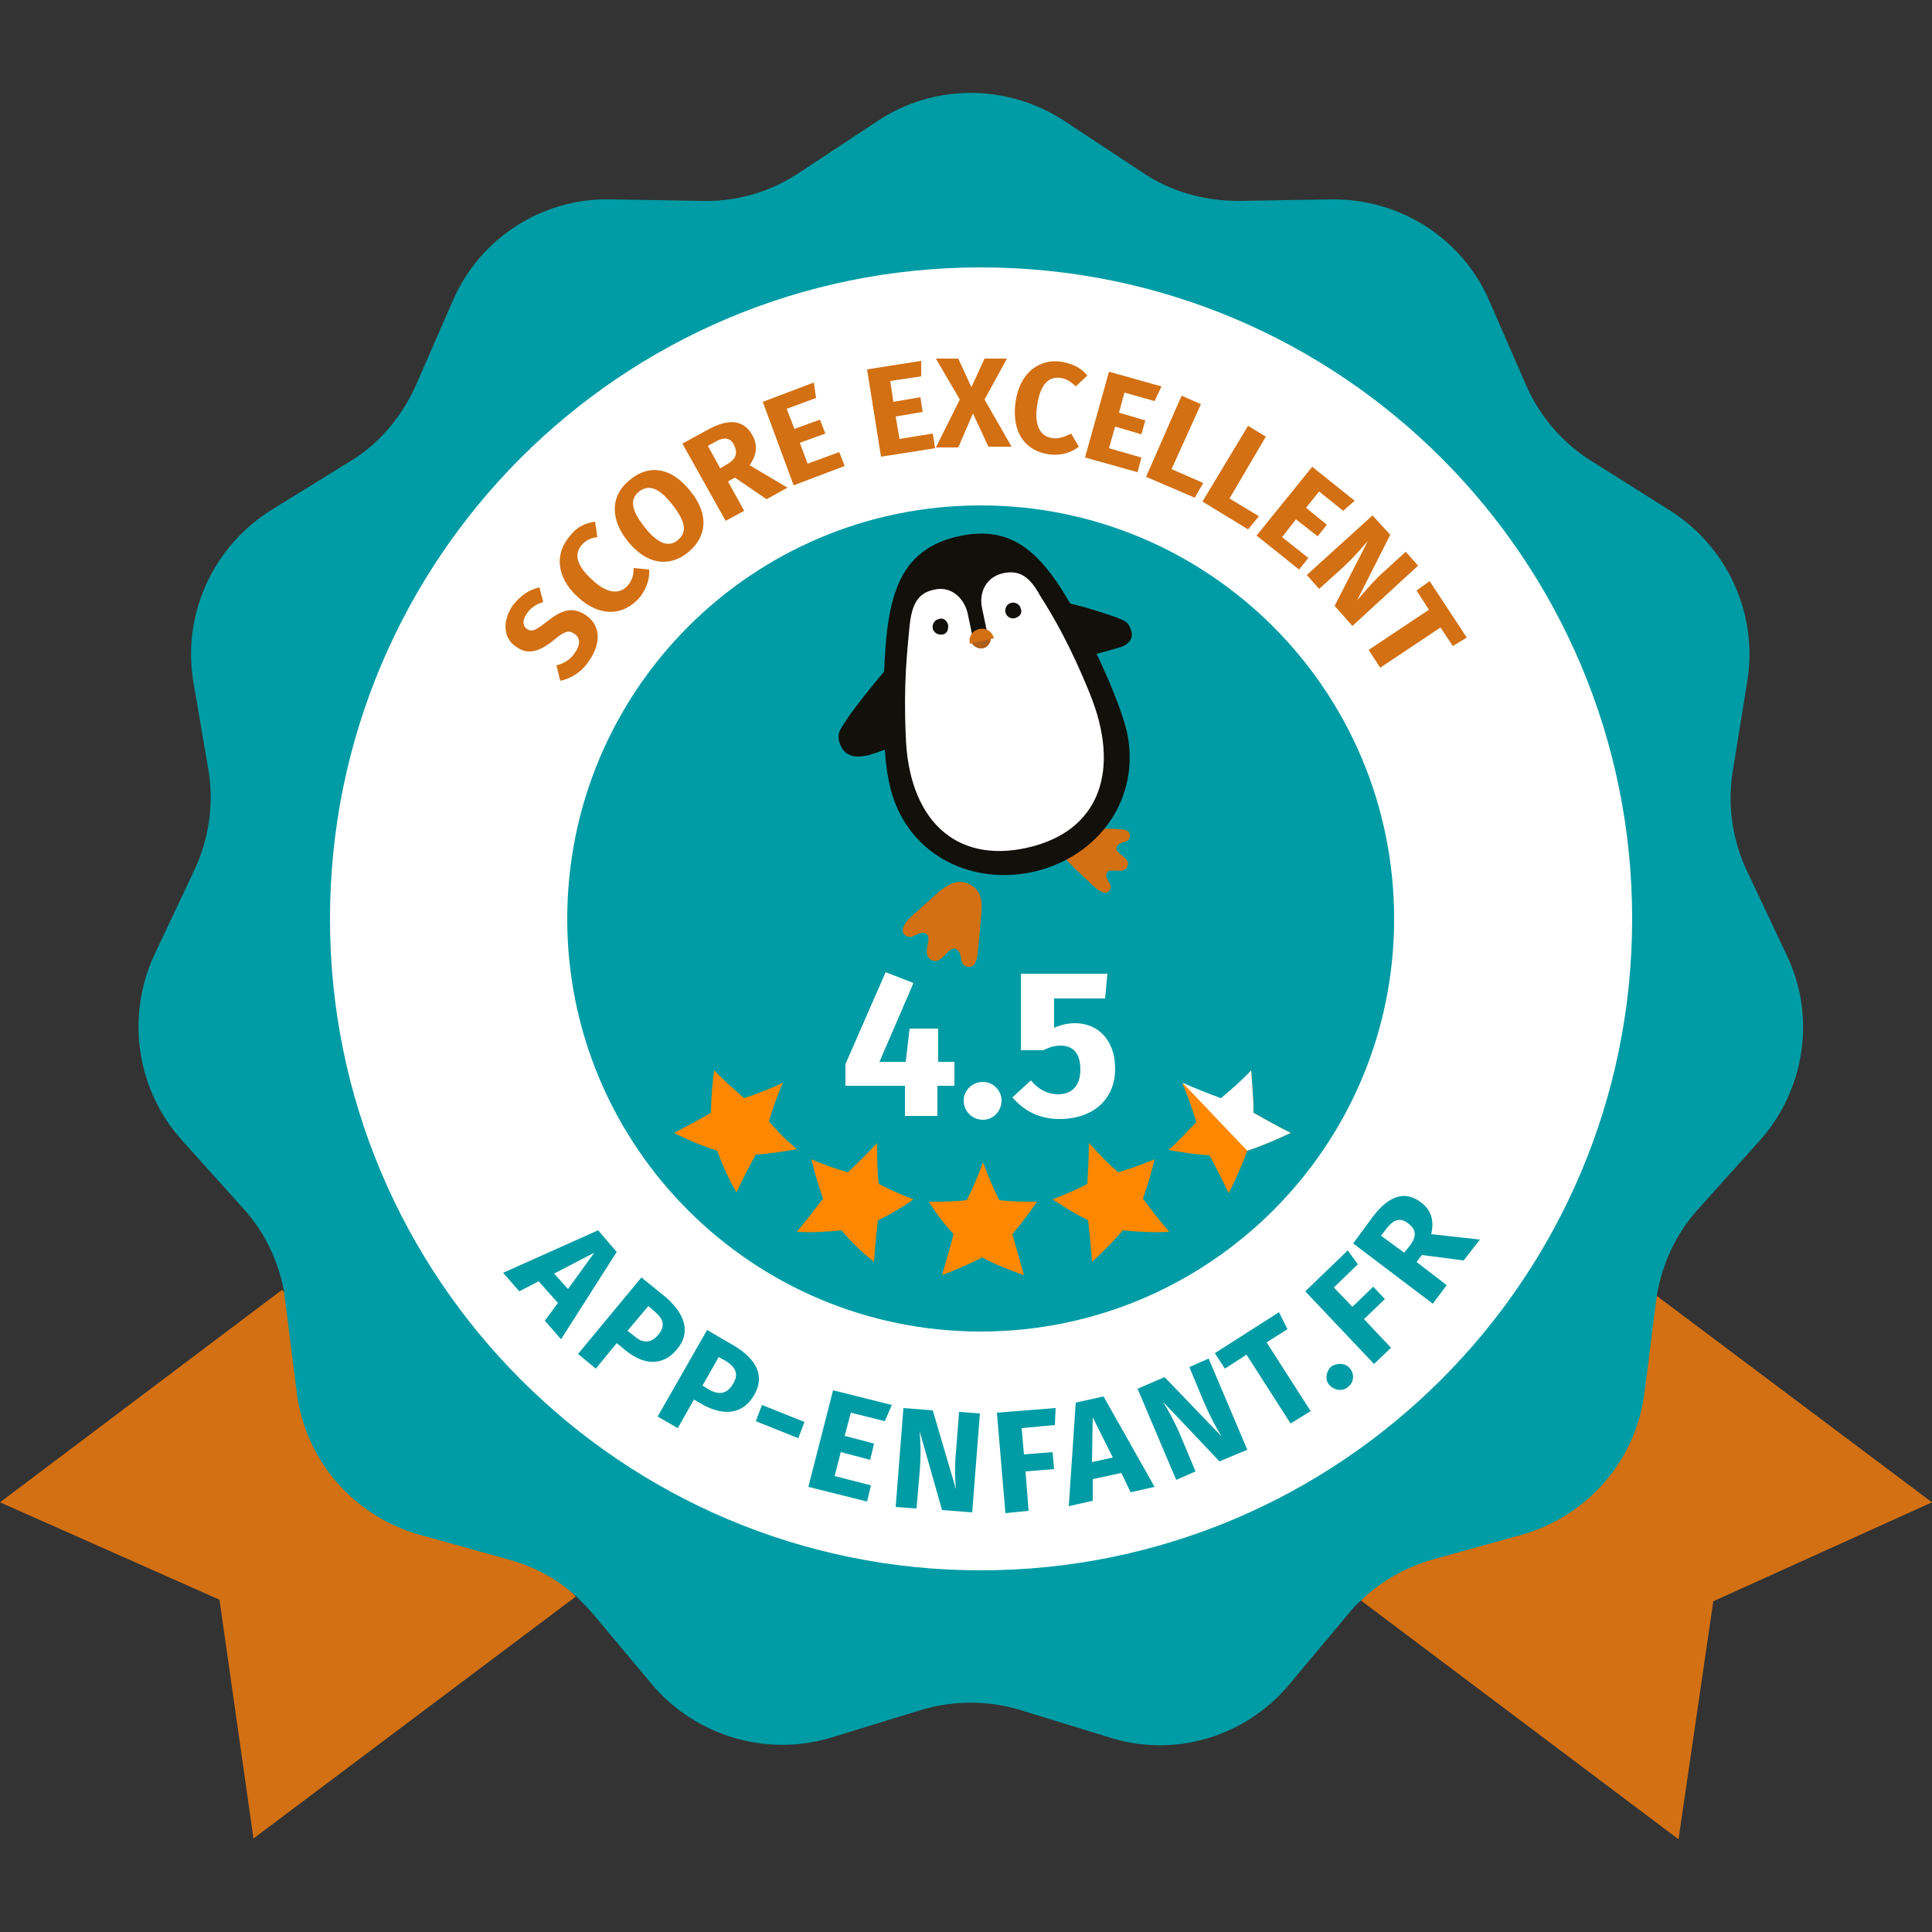
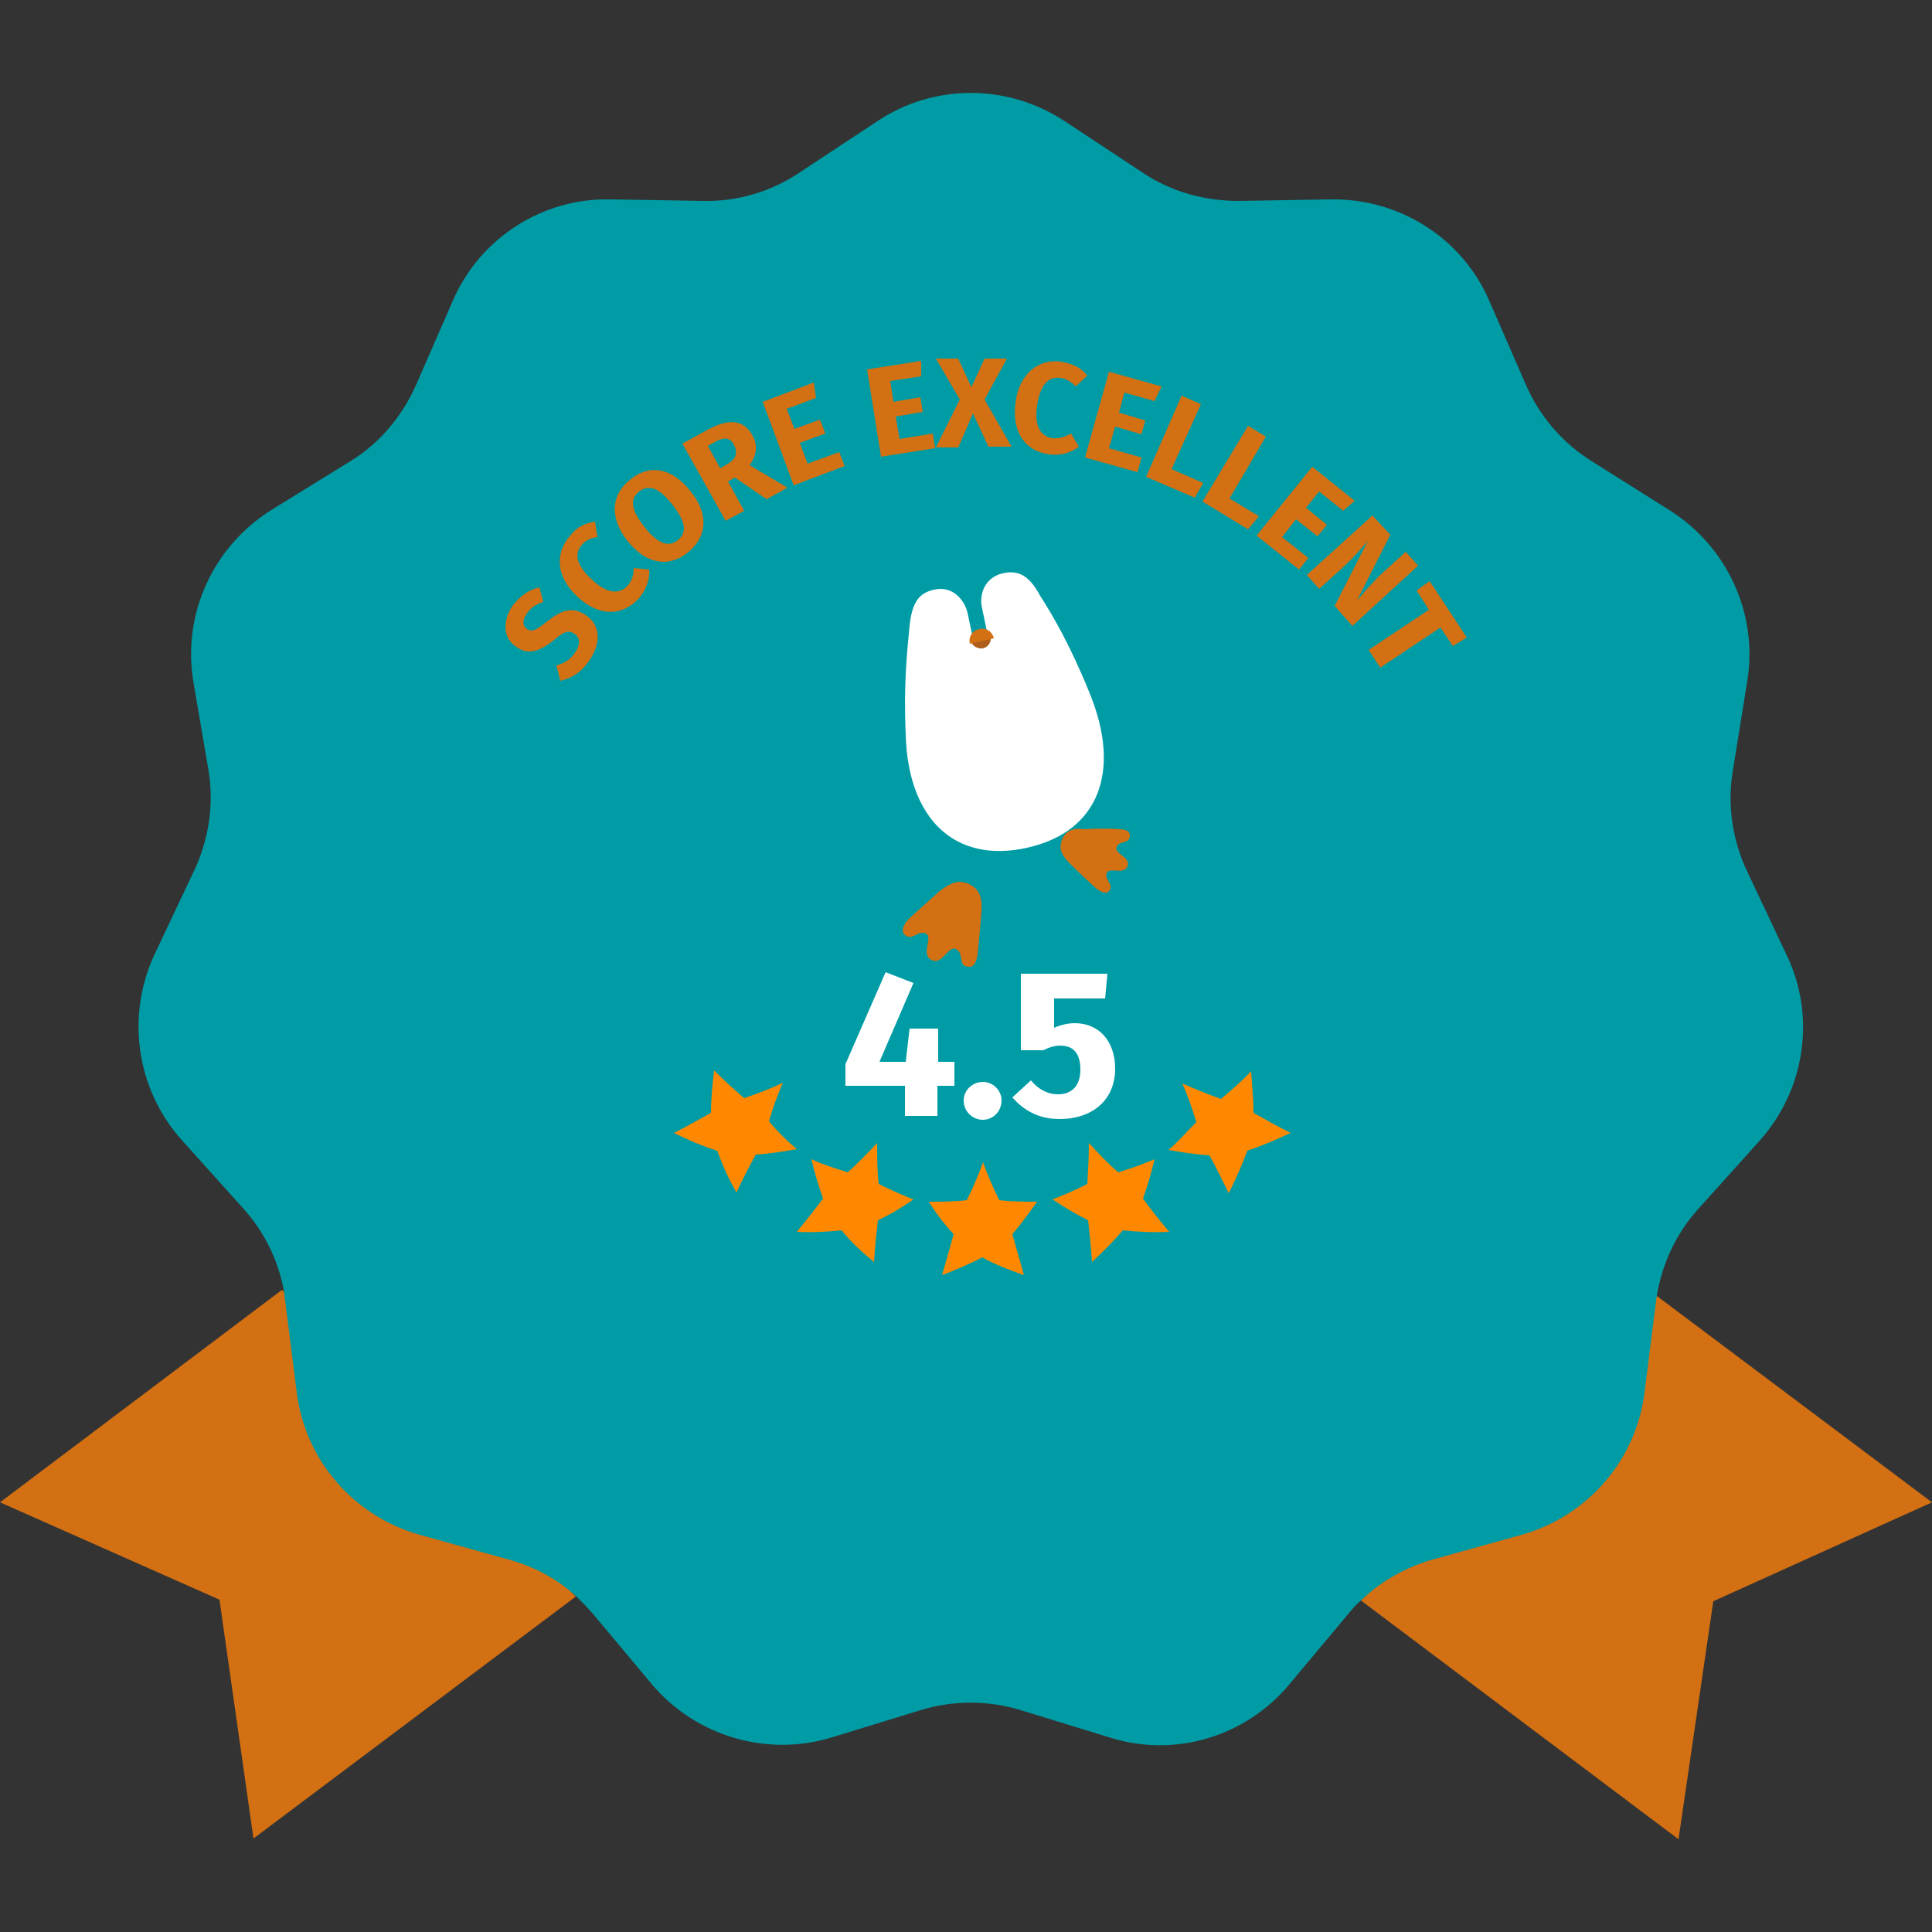
<svg xmlns="http://www.w3.org/2000/svg" viewBox="0 0 250 250" xml:space="preserve">
  <rect x="0" y="0" width="250" height="250" fill="#333333" stroke="none" />
  <path fill="#D27013" d="m250 194.4-28.3 12.8-4.5 30.8-41.1-30.9 38.3-39.4zM74.5 206.6l-41.7 31.3-4.4-30.9L0 194.4l36.5-27.5z" />
  <path fill="#009CA5" d="m227.7 147.6-8 8.9c-2.8 3.1-4.6 7-5.3 11.1 0 .2-.1.5-.1.7l-1.5 11.9c-1.1 8.8-7.4 16-15.9 18.4l-11.5 3.2c-3.5 1-6.7 2.8-9.3 5.3-.6.5-1.1 1.1-1.6 1.7l-7.7 9.2c-5.7 6.8-14.9 9.5-23.3 6.8l-11.4-3.5c-4.2-1.3-8.8-1.3-13 0l-11.4 3.5c-8.4 2.6-17.6-.1-23.3-6.8l-7.7-9.2c-.7-.8-1.4-1.5-2.1-2.2-2.5-2.3-5.5-3.9-8.8-4.8l-11.5-3.2c-8.5-2.4-14.8-9.6-15.9-18.4l-1.5-11.9c-.1-.5-.1-1-.2-1.5-.8-3.9-2.5-7.4-5.2-10.4l-8-8.9c-5.9-6.6-7.2-16.1-3.5-24l5.1-10.8c1.9-4 2.6-8.5 1.9-12.9l-2-11.7c-1.4-8.7 2.6-17.4 10.1-22.1l10.2-6.3c3.8-2.3 6.7-5.8 8.5-9.8l4.8-11c3.5-8.1 11.6-13.3 20.4-13.1l12 .2c4.4.1 8.8-1.2 12.5-3.7l10-6.6c7.3-4.9 16.9-4.9 24.3 0l10 6.6c3.7 2.5 8 3.7 12.5 3.7l12-.2c8.8-.1 16.9 5 20.4 13.1l4.8 11c1.8 4.1 4.8 7.5 8.5 9.8l10 6.3c7.5 4.7 11.5 13.4 10.1 22.1l-1.9 11.8c-.7 4.4 0 8.9 1.9 12.9l5.1 10.8c3.8 7.9 2.4 17.4-3.5 24z" />
-   <path fill="#FFFFFF" d="M126.9 34.6c-46.5 0-84.2 37.7-84.2 84.3 0 46.5 37.7 84.3 84.2 84.3s84.3-37.7 84.3-84.3c0-46.6-37.7-84.3-84.3-84.3zm0 137.7c-29.5 0-53.5-23.9-53.5-53.4s23.9-53.5 53.5-53.5c29.5 0 53.5 23.9 53.5 53.5 0 29.5-24 53.4-53.5 53.4z" />
  <path fill="#FF8800" d="M162.2 144c1.6.9 3.2 1.8 4.8 2.6-1.9.9-3.8 1.7-5.6 2.3-.7 1.9-1.5 3.7-2.4 5.5-.8-1.6-1.6-3.3-2.5-4.9-1.8-.1-3.6-.4-5.3-.7 1.3-1.1 2.4-2.4 3.6-3.6-.5-1.7-1.1-3.4-1.8-5 1.6.7 3.3 1.4 5 2 1.3-1.1 2.7-2.3 3.9-3.6.1 1.7.3 3.5.3 5.4zM145.3 159.2c-1.2 1.4-2.6 2.8-4 4.1-.1-1.8-.3-3.6-.5-5.4-1.6-.8-3.1-1.7-4.6-2.7 1.5-.6 3-1.2 4.5-2 .1-1.8.2-3.5.2-5.3 1.2 1.3 2.4 2.6 3.8 3.8 1.6-.5 3.1-1 4.7-1.7-.4 1.7-.9 3.4-1.5 5.1 1.1 1.5 2.2 2.9 3.4 4.3-2.2.1-4.1 0-6-.2zM127.1 162.7c-1.7.9-3.4 1.6-5.2 2.3.5-1.7 1-3.5 1.5-5.3-1.2-1.3-2.3-2.7-3.2-4.2 1.6 0 3.3 0 4.9-.2.8-1.6 1.5-3.2 2.1-4.9.6 1.6 1.3 3.3 2.1 4.9 1.6.2 3.2.2 4.9.2-1 1.4-2 2.8-3.2 4.2.5 1.8 1 3.5 1.5 5.3-2-.7-3.8-1.4-5.4-2.3zM108.9 159.2c-1.9.2-3.8.3-5.8.2 1.2-1.4 2.3-2.9 3.4-4.3-.6-1.7-1.1-3.4-1.5-5.1 1.5.7 3.1 1.2 4.7 1.7 1.3-1.2 2.6-2.5 3.8-3.8 0 1.8 0 3.5.2 5.3 1.4.7 2.9 1.4 4.5 2-1.4 1-2.9 1.9-4.6 2.7-.2 1.8-.4 3.6-.5 5.4-1.6-1.3-3-2.6-4.2-4.1zM92.8 148.9c-1.9-.6-3.8-1.4-5.6-2.3 1.6-.8 3.2-1.7 4.8-2.6 0-1.9.2-3.7.4-5.5 1.3 1.3 2.6 2.5 3.9 3.6 1.7-.6 3.4-1.2 5-2-.7 1.6-1.3 3.3-1.8 5 1.1 1.3 2.3 2.5 3.6 3.6-1.7.3-3.5.6-5.3.7-.9 1.6-1.7 3.2-2.5 4.9-1-1.7-1.8-3.5-2.5-5.4z" />
-   <path fill="#FFFFFF" d="M162.2 144c1.6.9 3.2 1.8 4.8 2.6-1.9.9-3.8 1.7-5.6 2.3-2.8-2.9-5.6-5.9-8.4-8.8 1.6.7 3.3 1.4 5 2 1.3-1.1 2.7-2.3 3.9-3.6.1 1.8.3 3.6.3 5.5z" />
  <path fill="#009CA5" d="m72.2 168.6-2.5-2.8-2.5 1.3-2.1-2.4 12.3-5.5 2.4 2.8-7.2 11.3-2.1-2.4 1.7-2.3zm1.3-1.8 3.4-4.7-5.2 2.7 1.8 2zm14.1 7.8c-1.9 2.3-4.4 2-6.7.1l-1.1-.9-2.7 3.3-2.3-1.9 8.2-9.9 3.2 2.6c2.5 2.2 3.2 4.6 1.4 6.7zm-2.4-1.9c.9-1.1.7-2-.5-3l-.8-.7-2.7 3.2.9.7c1 .9 2.1 1 3.1-.2zm12.4 7.8c-1.5 2.6-4 2.7-6.6 1.3l-1.2-.7-2.1 3.7-2.6-1.5 6.4-11.2 3.6 2.1c2.8 1.7 3.9 3.9 2.5 6.3zm-2.7-1.5c.7-1.2.3-2.1-1-2.9l-.9-.5-2.1 3.7 1 .6c1.2.6 2.2.5 3-.9zm3.7 2.8 5.5 2.2-.8 2.1-5.5-2.2.8-2.1zm15.9 2.1-4.4-1.1-.8 3 3.8 1-.5 2.1-3.8-1-.8 3.1 4.7 1.2-.5 2.1-7.6-1.9 3.2-12.5 7.6 1.9-.9 2.1zm11.3 11.8-3.9-.3-2.9-10.2c.1 1.2.2 2.9 0 5.3l-.4 4.7-2.7-.2 1-12.8 3.8.3 3 10.2c-.1-1-.2-2.8 0-4.8l.4-5.2 2.7.2-1 12.8zm3.2-12.9 7.6-.6-.1 2.2-4.3.4.3 3.4 3.7-.3.2 2.2-3.7.3.4 5.1-3 .3-1.1-13zm16.1 7.8-3.7.8v2.8l-3.1.7.9-13.4 3.6-.8 6.6 11.7-3.1.7-1.2-2.5zm-1.1-2-2.6-5.2-.1 5.8 2.7-.6zm17.4-1-3.6 1.5-7.3-7.7c.6 1 1.5 2.5 2.4 4.7l1.8 4.3-2.5 1.1-5-11.8 3.5-1.5 7.4 7.7c-.6-.9-1.4-2.4-2.2-4.2l-2-4.8 2.5-1.1 5 11.8zm5.2-15.6-2.7 1.7 5.7 8.9-2.6 1.6-5.7-8.9-2.8 1.8-1.3-2 8.3-5.3 1.1 2.2zm8.1 5.1c.6.7.5 1.8-.3 2.4-.7.6-1.8.4-2.4-.3-.6-.7-.4-1.8.3-2.4.8-.5 1.9-.4 2.4.3zm-5.8-10 5.5-5.3 1.3 1.8-3.1 3 2.4 2.5 2.7-2.6 1.5 1.6-2.7 2.6 3.5 3.7-2.2 2.1-8.9-9.4zm15.1-4.7-.7.9 3.9 3-1.8 2.4-10.3-7.8 2.5-3.4c2.1-2.8 4.2-3.5 6.3-1.9 1.3 1 1.7 2.3 1.3 4.1l6.3.7-2.1 2.7-5.4-.7zm-2.3-.3.8-1c.8-1.1.8-2-.3-2.8-1-.8-1.9-.5-2.8.7l-.7.9 3 2.2z" />
  <path fill="#D27013" d="m69.8 76 .5 1.9c-1 .3-1.7.8-2.2 1.6-.5.8-.5 1.5.1 1.9.6.4 1.1.2 2.6-1 1.8-1.4 3.2-2 5-.8 1.8 1.2 2.1 3.4.5 5.8-1.1 1.7-2.5 2.4-3.8 2.7l-.5-2c1.1-.3 1.9-.8 2.5-1.8.6-.9.6-1.8-.2-2.3-.7-.5-1.3-.3-2.6.8-2.1 1.7-3.5 1.9-4.9.9-1.7-1.1-1.8-3.3-.5-5.3 1.1-1.4 2.2-2.1 3.5-2.4zm7.2-8.5.3 2c-.8.1-1.5.4-2 1-1 1.1-.8 2.6 1.3 4.5 2 1.9 3.6 1.9 4.6.8.6-.7.8-1.4.8-2.3l2 .2c.1 1.1-.3 2.5-1.3 3.7-2.1 2.3-5.1 2.5-8-.2-2.8-2.6-2.9-5.7-.9-7.9.9-1.2 2-1.6 3.2-1.8zm12.3-4c2.4 2.9 2.3 5.9-.3 8-2.5 2-5.4 1.5-7.8-1.5-2.3-2.9-2.2-5.9.3-7.9 2.5-2.1 5.4-1.6 7.8 1.4zm-5.9 4.7c1.8 2.3 3.2 2.6 4.3 1.7 1.2-1 1.1-2.3-.7-4.6s-3.1-2.6-4.3-1.7c-1.2 1-1.1 2.3.7 4.6zm11.7-6.4-.9.5 2.1 3.8-2.4 1.3-5.6-10 3.3-1.8c2.7-1.5 4.7-1.3 5.8.8.7 1.3.5 2.5-.4 3.8l4.9 2.9-2.7 1.5-4.1-2.8zm-1.9-1.2 1-.6c1-.6 1.3-1.3.8-2.4-.5-1-1.3-1.1-2.5-.4l-.9.5 1.6 2.9zm12.4-9.1-3.8 1.4 1 2.6 3.3-1.2.7 1.8-3.3 1.2 1 2.7 4.1-1.5.7 1.8-6.6 2.5-4-10.8 6.6-2.5.3 2zm13.6-2.8-4 .6.4 2.7 3.5-.6.3 1.9-3.5.6.5 2.9 4.3-.7.3 1.9-7 1.1-1.8-11.3 7-1.1v2zm11.7 9.1h-3l-2-4.3-1.9 4.4h-2.9l3.1-6.2-3.1-5.3h2.9l1.7 3.7 1.7-3.7h2.9l-2.9 5.3 3.5 6.1zm9.8-9.2-1.5 1.4c-.6-.6-1.2-1-2-1.1-1.5-.2-2.6.8-3 3.6-.4 2.7.5 4 2 4.2.9.1 1.6-.2 2.4-.6l1 1.7c-.9.7-2.2 1.2-3.8 1-3.1-.4-4.9-2.8-4.4-6.7.5-3.8 3-5.7 5.9-5.3 1.6.3 2.6.8 3.4 1.8zm8.7 3.3-3.9-1.1-.7 2.6 3.4 1-.5 1.8-3.4-1-.8 2.8 4.2 1.2-.5 1.9-6.8-1.9 3.1-11.1 6.8 1.9-.9 1.9zm2.2 8.8 4.1 1.8-1.1 1.9-6.3-2.7 4.6-10.5 2.5 1.1-3.8 8.4zm7.5 3.8 3.8 2.3-1.4 1.7-5.9-3.6 5.9-9.8 2.3 1.4-4.7 8zm14.7 1.6-3.1-2.5-1.7 2.1 2.7 2.2-1.2 1.5-2.8-2.2-1.8 2.3 3.4 2.7-1.2 1.5-5.5-4.4 7.2-8.9 5.5 4.4-1.5 1.3zM175 81l-2.3-2.6L177 70c-.7.8-1.7 2-3.2 3.4l-3.1 2.8-1.6-1.8 8.5-7.7 2.3 2.5-4.3 8.5c.6-.7 1.6-1.9 2.9-3.2l3.4-3.1 1.6 1.8L175 81zm13 2.6-1.6-2.4-7.8 5.2-1.5-2.3 7.8-5.2-1.6-2.5 1.7-1.2 4.8 7.3-1.8 1.1z" />
  <path fill="#FFFFFF" d="M123.4 140.5h-2.1v3.9h-4.2v-3.9h-7.7v-2.8l5.2-11.9 3.6 1.4-4.4 10.2h3.4l.5-4.3h3.7v4.3h2.1v3.1zm6.2 1.9c0 1.4-1.1 2.5-2.4 2.5-1.4 0-2.5-1.1-2.5-2.5 0-1.3 1.1-2.4 2.5-2.4 1.3 0 2.4 1.1 2.4 2.4zm13.4-13.2h-6.6v3.8c.9-.4 1.8-.6 2.7-.6 3 0 5.2 2.2 5.2 5.9 0 3.9-2.8 6.5-7.2 6.5-2.8 0-4.7-1.2-6.1-2.8l2.4-2.2c.9 1.1 2.1 1.8 3.5 1.8 1.8 0 2.9-1.1 2.9-3.2 0-2.3-1.1-3.1-2.6-3.1-.7 0-1.4.2-2.2.6h-2.9V126h11.2l-.3 3.2z" />
  <g id="Pinguin">
    <path fill="#D27013" d="M127 117.9c-.1 1.5-.4 4.7-.5 5.6-.1.6-.3 1.7-1.2 1.6-1.4-.1-.5-1.7-1.6-2.3-1-.5-1.8 2.2-3.2 1.4s.3-2.9-.7-3.4-1.8 1.1-2.8.1c-.5-.6.1-1.4.5-1.9.6-.6 3-2.7 4.1-3.7 1.2-.9 2.3-1.6 3.8-.9 1.5.7 1.7 2 1.6 3.5zm10.4-9.2c-.5 1.3.2 2.2 1.1 3.1.9.9 2.8 2.7 3.4 3.2.4.3 1.2.8 1.6.3.7-.9-.6-1.4-.3-2.3.3-.9 2.2.3 2.7-.9s-1.8-1.6-1.4-2.5c.3-.9 1.7-.3 1.7-1.5 0-.7-.8-.8-1.4-.8-.7-.1-3.3-.1-4.5 0-1.3-.2-2.4.1-2.9 1.4z" />
-     <path fill="#12100B" d="M141.9 84.6c1.6-.4 2.9-.8 3.2-.9.6-.2 1.8-.9 1.2-2.3-.3-1-.9-1.1-1.8-1.5-.6-.2-3.4-1.2-6-1.8-.4-.6-.7-1.2-1.1-1.8-3.5-5.5-7.2-8.3-13.4-6.9-6.2 1.4-8.4 5.6-9.2 12.1-.2 1.6-.3 3.4-.4 5.4-2.3 2.7-4.5 5.6-4.9 6.3-.8 1.2-1.3 1.8-.8 3.1.8 2.1 2.9 1.6 3.8 1.4.2-.1 1-.3 2-.7.1 1.7.3 3.2.6 4.5 1.9 8.7 10.1 13.2 18.7 11.3 8.5-2 13.9-9.6 12-18.2-.7-2.8-2.2-6.4-3.9-10zm-19.4-3.1c-.1.3-.4.5-.7.5-.5.1-1-.2-1.2-.7v-.1c-.1-.5.2-1.1.8-1.2.5-.1 1.1.2 1.2.8.1.3.1.5-.1.7zm8.8-1.5c-.5.1-1.1-.2-1.2-.8-.1-.5.2-1.1.8-1.2.5-.1 1.1.2 1.2.8.2.5-.1 1-.8 1.2z" />
+     <path fill="#12100B" d="M141.9 84.6zm-19.4-3.1c-.1.3-.4.5-.7.5-.5.1-1-.2-1.2-.7v-.1c-.1-.5.2-1.1.8-1.2.5-.1 1.1.2 1.2.8.1.3.1.5-.1.7zm8.8-1.5c-.5.1-1.1-.2-1.2-.8-.1-.5.2-1.1.8-1.2.5-.1 1.1.2 1.2.8.2.5-.1 1-.8 1.2z" />
    <path fill="#FFFFFF" d="m128 83.1-.9-4.3c-.5-2.1.5-4.1 2.6-4.6s3.5.3 4.9 2.9c1.6 2.5 3.9 6.4 6.4 12.6 4.1 10 1.3 17.9-8.1 20-9.4 2.1-15.4-3.8-15.7-14.6-.3-6.6.2-11 .5-14.1.3-3 1.2-4.3 3.2-4.7 2.1-.5 3.8 1 4.3 3l.9 4.3 1.9-.5z" />
-     <path fill="#12100B" d="M131.3 80c-.5.1-1.1-.2-1.2-.8-.1-.5.2-1.1.8-1.2.5-.1 1.1.2 1.2.8.2.5-.1 1-.8 1.2zM122.7 80.9c0 .2 0 .5-.1.7-.1.3-.4.5-.7.5-.5.1-1-.2-1.2-.7v-.1c-.1-.5.2-1.1.8-1.2.5-.2 1 .1 1.2.8z" />
    <path fill="#AE5E18" d="M128.2 82.3c.1.8-.3 1.4-1 1.6-.7.1-1.4-.3-1.6-1l2.6-.6z" />
    <path fill="#D27013" d="M125.5 83.3c-.2-.9.3-1.7 1.2-1.9.9-.2 1.7.3 1.9 1.2l-3.1.7z" />
  </g>
</svg>